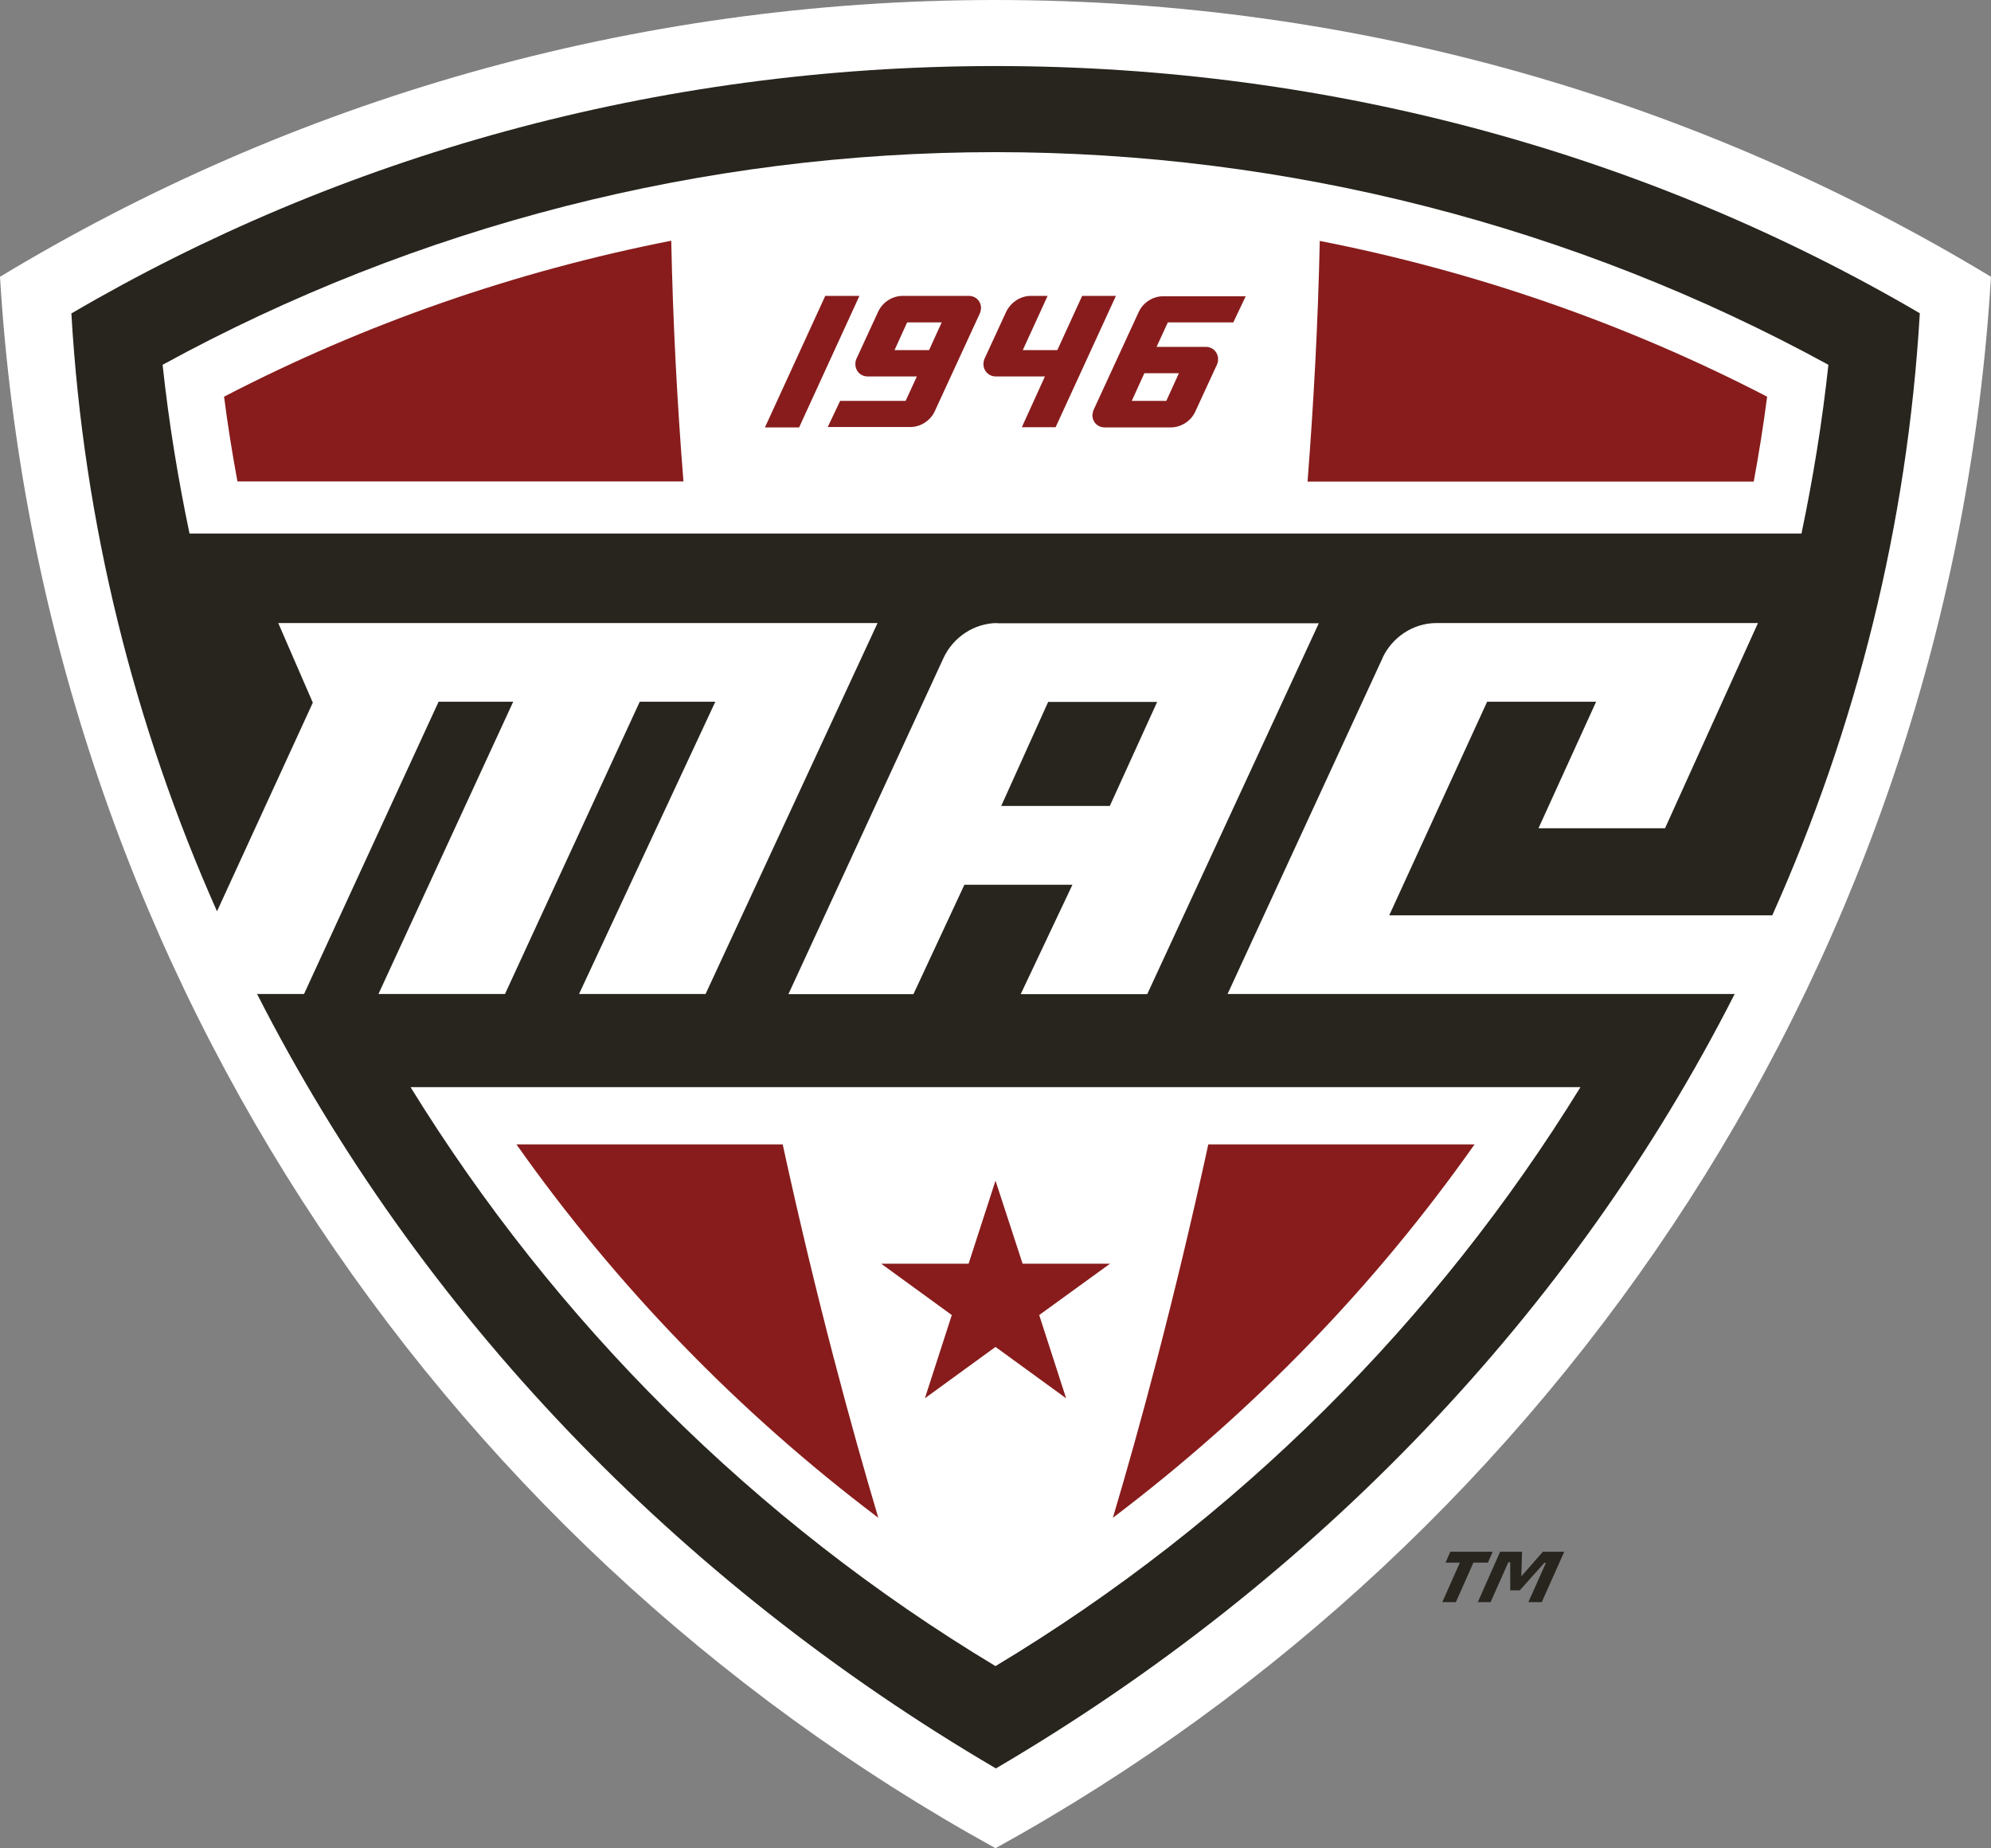
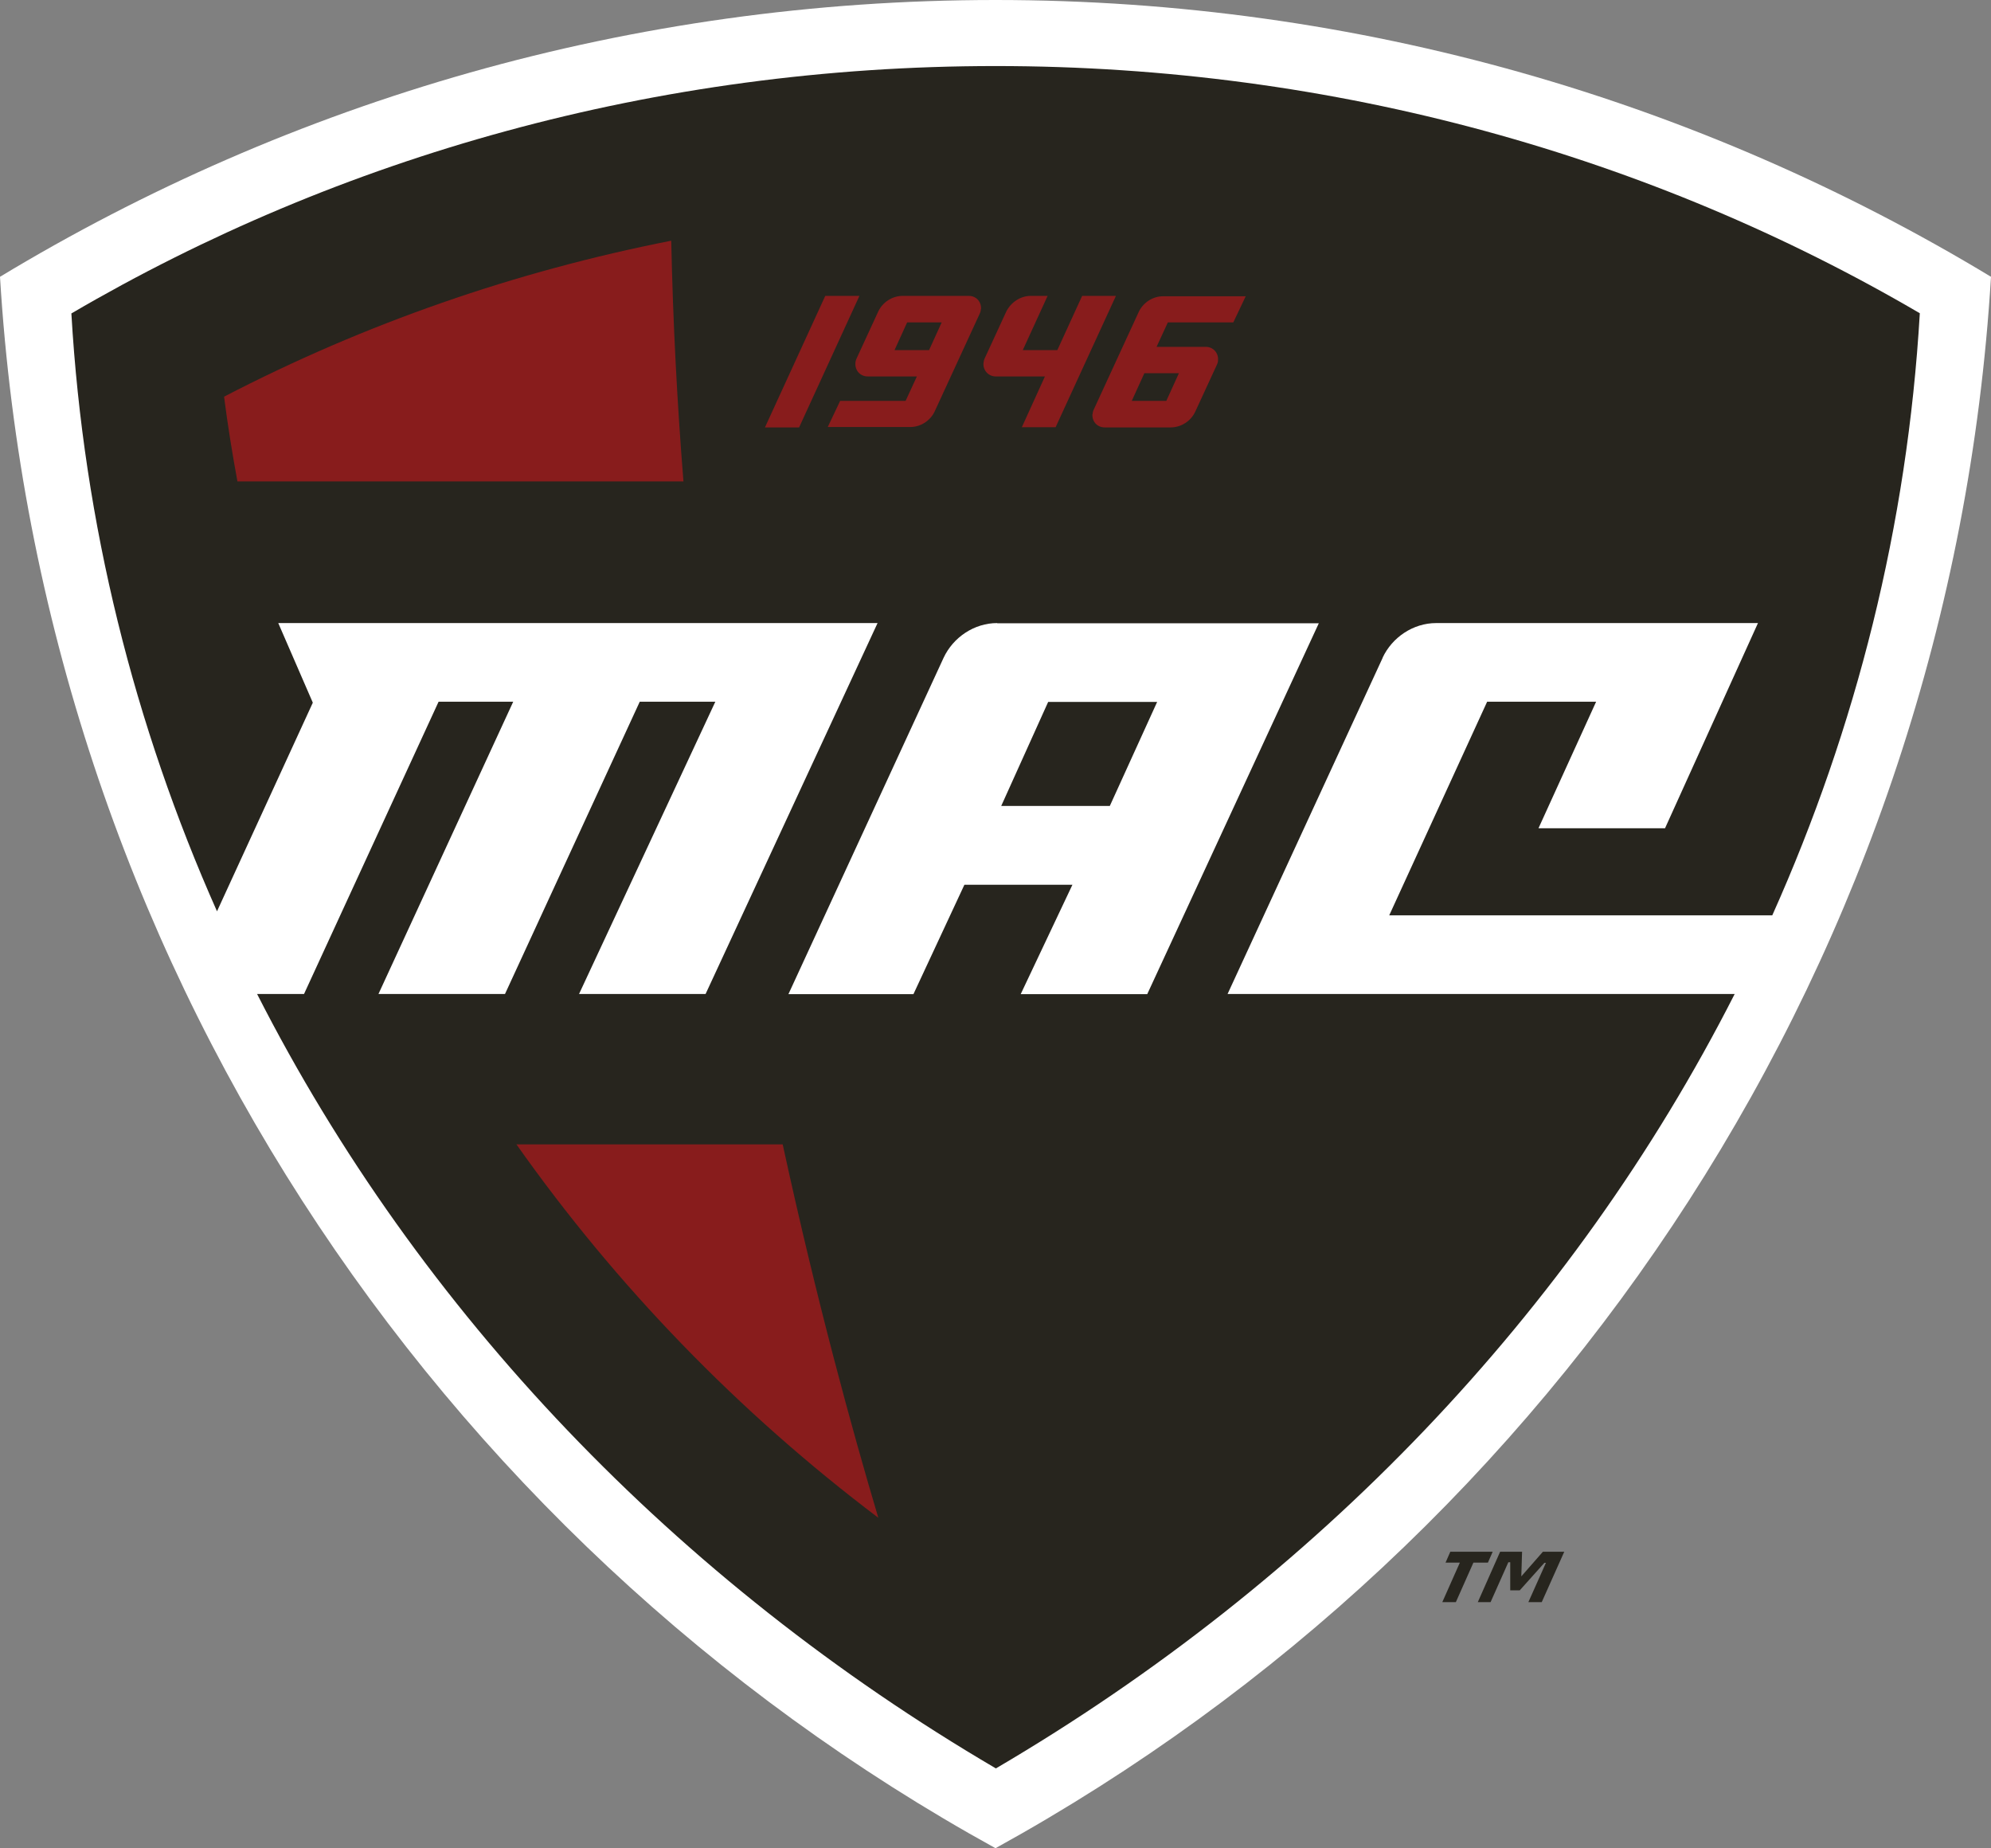
<svg xmlns="http://www.w3.org/2000/svg" id="Layer_2" data-name="Layer 2" viewBox="0 0 104.32 96.82">
  <rect x="0" y="0" width="104.32" height="96.82" fill="#808080" stroke="none" />
  <defs>
    <style>
      .cls-1 {
        fill: #881c1c;
      }

      .cls-2 {
        fill: #fff;
      }

      .cls-3 {
        fill: #27251e;
      }
    </style>
  </defs>
  <g id="Layer_1-2" data-name="Layer 1">
    <g>
      <g>
        <path class="cls-2" d="M0,14.5c2.15,35.51,22.66,66.07,52.16,82.32,29.5-16.25,50.01-46.81,52.16-82.32C89.1,5.3,71.25,0,52.16,0S15.23,5.3,0,14.5Z" />
        <path class="cls-3" d="M72.44,34.46c.5-1.07,1.6-1.82,2.81-1.82h16.86l-4.87,10.75h-6.63l3.02-6.63h-5.71l-5.13,11.19h20.07c4.39-9.8,7.08-20.42,7.73-31.54-14.01-8.2-30.62-12.95-48.43-12.95S17.75,8.22,3.74,16.42c.64,11.04,3.3,21.58,7.63,31.32l5.02-10.93-1.81-4.17h31.4l-9.01,19.43h-6.63l7.14-15.31h-3.96l-7.06,15.31h-6.63l7.06-15.31h-3.91l-7.05,15.31h-2.46c8.49,16.68,21.98,30.76,38.71,40.57,16.73-9.81,30.23-23.89,38.71-40.57h-26.57l8.13-17.62Z" />
        <path class="cls-2" d="M52.25,32.64c-1.21,0-2.31.75-2.81,1.82l-8.13,17.62h6.55l2.67-5.73h5.66l-2.71,5.73h6.63l8.99-19.43h-16.85ZM58.14,42.22h-5.68l2.46-5.45h5.71l-2.48,5.45Z" />
-         <path class="cls-2" d="M52.16,7.97c15.27,0,30.32,3.86,43.64,11.14-.32,2.98-.8,5.93-1.41,8.84H9.93c-.61-2.91-1.09-5.85-1.41-8.84,13.32-7.29,28.36-11.14,43.64-11.14Z" />
-         <path class="cls-2" d="M52.16,87.28c-12.66-7.61-23.1-18.09-30.65-30.33h61.3c-7.55,12.25-17.99,22.72-30.65,30.33Z" />
        <g>
-           <path class="cls-1" d="M27.06,59.95c5.23,7.41,11.61,14.01,18.96,19.56-1.37-4.6-3.22-11.33-5.01-19.56h-13.95Z" />
+           <path class="cls-1" d="M27.06,59.95c5.23,7.41,11.61,14.01,18.96,19.56-1.37-4.6-3.22-11.33-5.01-19.56Z" />
          <path class="cls-1" d="M12.44,25.22h23.37c-.33-4.11-.55-8.33-.64-12.61-8.15,1.6-16.05,4.34-23.43,8.17.19,1.49.43,2.97.7,4.44Z" />
-           <path class="cls-1" d="M91.89,25.22c.27-1.47.51-2.95.7-4.44-7.38-3.82-15.28-6.56-23.44-8.16-.09,4.28-.32,8.5-.64,12.61h23.37Z" />
-           <path class="cls-1" d="M77.26,59.95h-13.95c-1.79,8.23-3.63,14.96-5,19.56,7.34-5.55,13.73-12.15,18.95-19.56Z" />
        </g>
        <g>
-           <polygon class="cls-1" points="52.16 61.85 53.58 66.2 58.16 66.2 54.45 68.89 55.86 73.25 52.16 70.56 48.46 73.25 49.87 68.89 46.17 66.2 50.75 66.2 52.16 61.85" />
          <polygon class="cls-1" points="43.24 15.5 45.03 15.5 41.87 22.39 40.08 22.39 43.24 15.5" />
          <path class="cls-1" d="M51.39,16.2c0,.09-.03.18-.07.26l-2.35,5.1c-.23.48-.73.81-1.28.81h-4.32s.65-1.37.65-1.37h3.43l.59-1.28h-2.58c-.38,0-.67-.31-.64-.7,0-.09.03-.18.07-.26l1.13-2.45c.23-.48.73-.81,1.28-.81h3.46c.39,0,.67.31.64.7ZM46.87,18.34h1.81l.66-1.45h-1.81l-.66,1.45Z" />
          <path class="cls-1" d="M57.25,21.69c0-.09.03-.18.07-.26l2.35-5.1c.23-.48.73-.81,1.27-.81h4.33s-.65,1.37-.65,1.37h-3.43l-.59,1.28h2.58c.38,0,.67.31.64.7,0,.09-.03.18-.07.26l-1.13,2.45c-.23.48-.73.81-1.28.81h-3.46c-.39,0-.67-.31-.64-.7ZM61.77,19.55h-1.81l-.66,1.45h1.81l.66-1.45Z" />
          <path class="cls-1" d="M58.48,15.5h-1.78l-1.3,2.84h-1.81l1.3-2.84h-.88c-.55,0-1.04.34-1.28.81l-1.13,2.45c-.04.08-.06.17-.07.26-.03.38.26.7.64.7h2.58l-1.21,2.66h1.77s3.16-6.88,3.16-6.88Z" />
        </g>
      </g>
      <path class="cls-3" d="M77.95,81.86h-.75l-.92,2.07h-.71l.92-2.07h-.75l.25-.57h2.22l-.25.57ZM80.79,83.93h-.71l.92-2.06h-.08l-1.29,1.44h-.5v-1.47h-.1l-.93,2.09h-.67l1.17-2.64h1.15l-.04,1.29,1.13-1.29h1.12l-1.18,2.64Z" />
    </g>
  </g>
</svg>